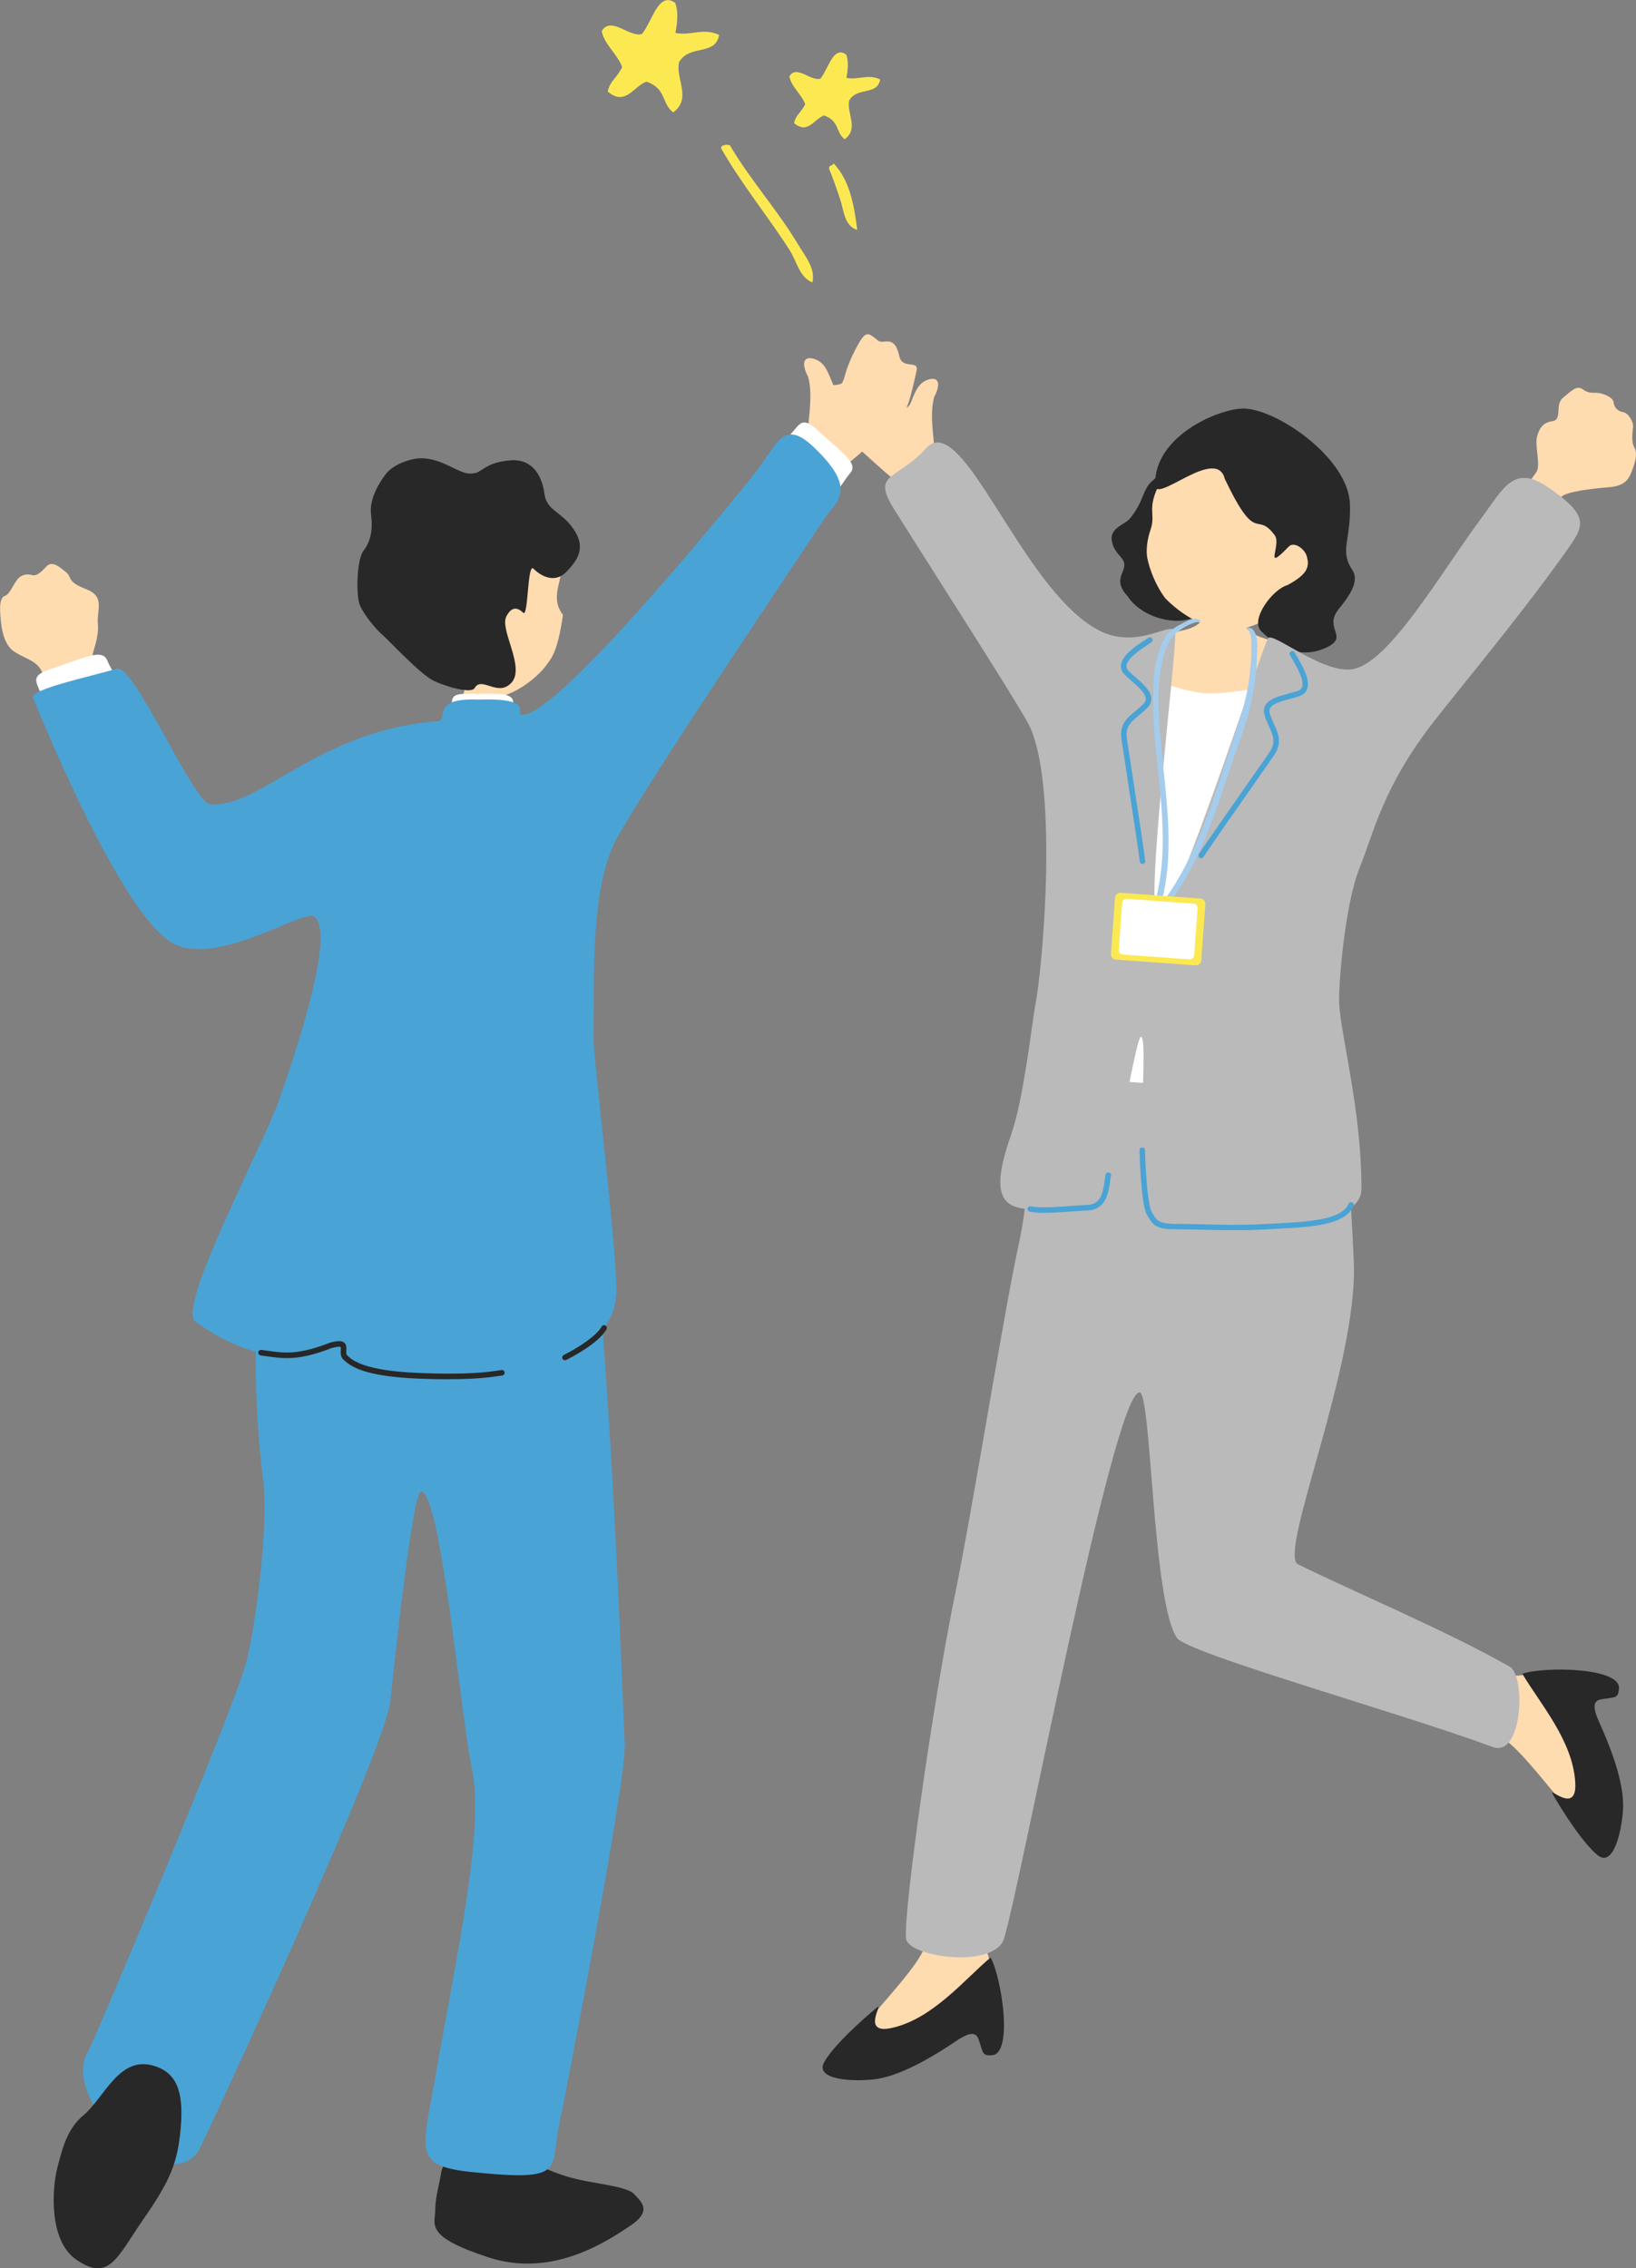
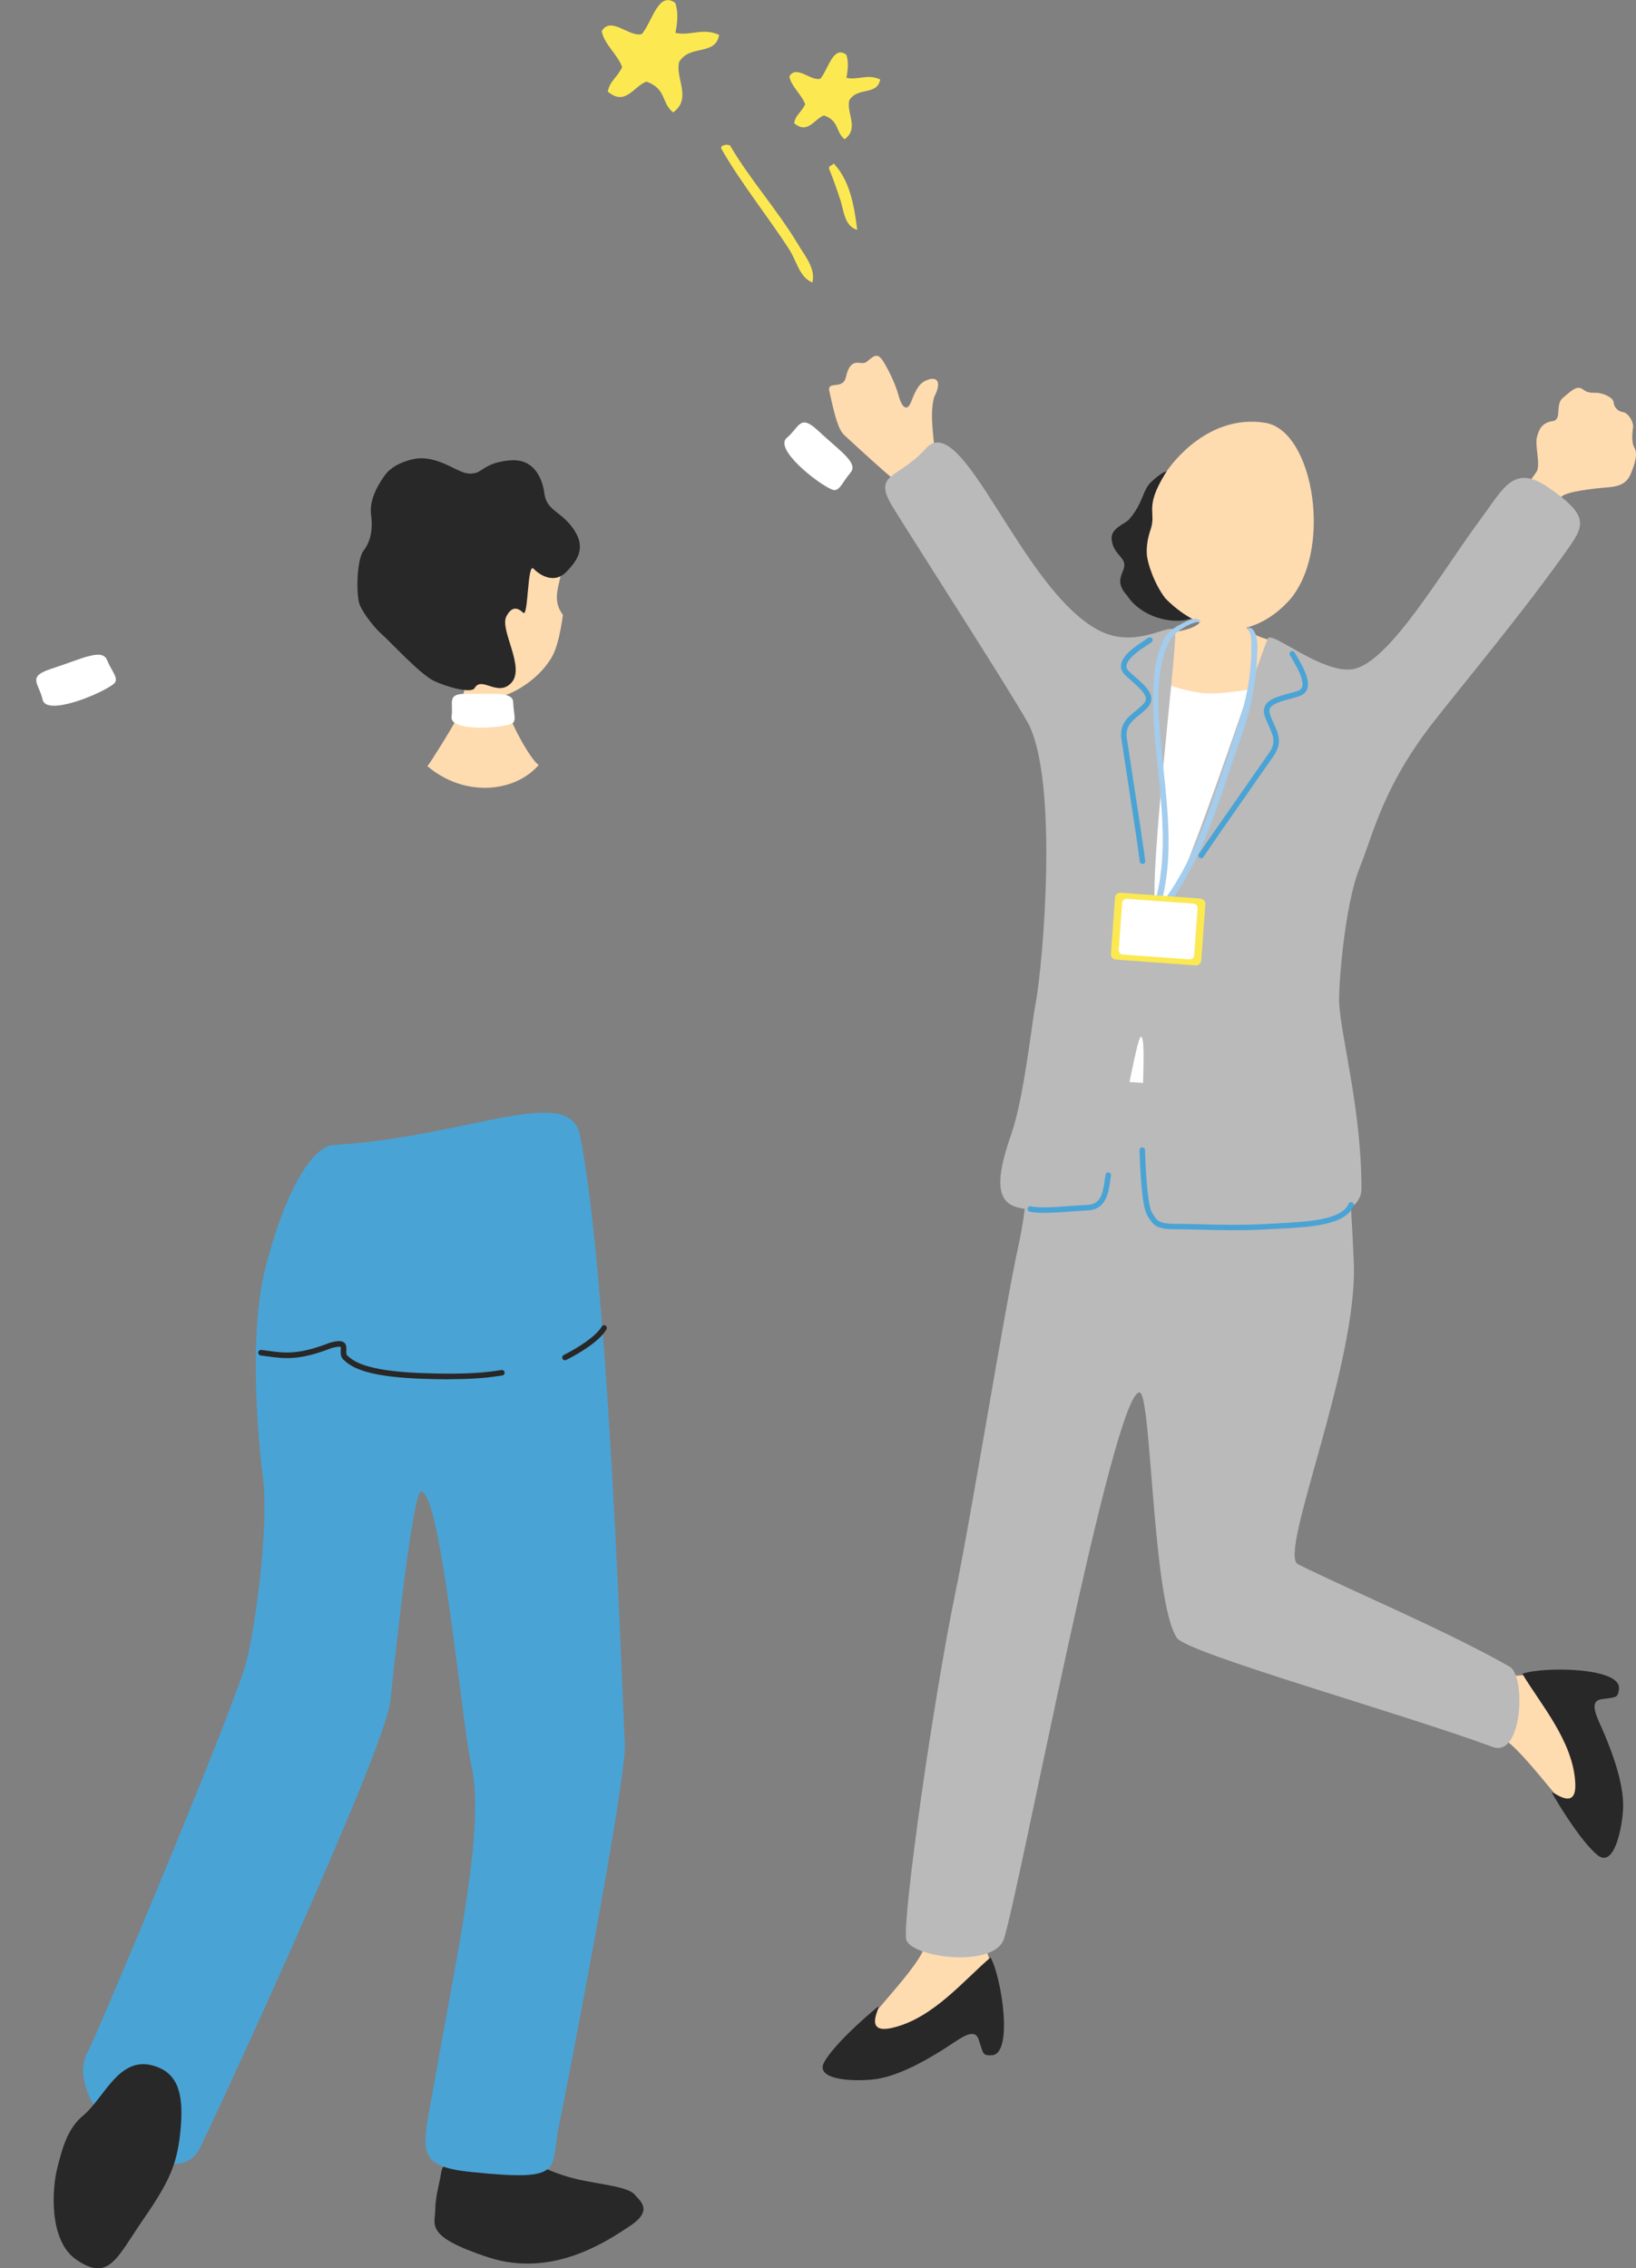
<svg xmlns="http://www.w3.org/2000/svg" width="238" height="330" viewBox="0 0 238 330" fill="none">
  <rect x="0" y="0" width="238" height="330" fill="#808080" stroke="none" />
  <g clip-path="url(#clip0_2351_3529)">
    <path fill-rule="evenodd" clip-rule="evenodd" d="M121.255 23.75C123.586 26.195 124.248 29.754 124.709 33.447C122.838 32.91 122.752 30.608 122.272 29.159C121.754 27.567 121.207 25.985 120.612 24.565C120.574 23.913 121.159 24.2 121.255 23.75Z" fill="#FCE952" />
    <path fill-rule="evenodd" clip-rule="evenodd" d="M118.166 41.092C116.304 40.324 115.901 38.003 114.875 36.392C111.805 31.586 107.785 26.666 104.906 21.572C104.925 21.304 105.041 21.179 105.223 21.169C105.463 21.035 105.789 21.035 106.182 21.131C109.089 26.119 113.148 30.589 116.199 35.72C117.101 37.226 118.703 39.145 118.175 41.092H118.166Z" fill="#FCE952" />
    <path fill-rule="evenodd" clip-rule="evenodd" d="M98.238 0.422C98.698 1.765 98.555 3.252 98.257 4.786C100.473 5.266 102.239 3.981 104.618 5.084C104.062 8.191 100.329 6.407 98.794 9.026C98.209 11.405 100.713 14.311 97.931 16.354C96.175 14.983 97.01 12.94 94.055 11.875C92.213 12.498 90.984 15.539 88.413 13.314C88.806 11.654 89.574 11.577 90.514 9.774C89.871 7.933 87.876 6.436 87.54 4.527C88.874 2.254 91.618 5.515 93.383 4.949C94.918 3.098 95.782 -1.362 98.248 0.432L98.238 0.422Z" fill="#FCE952" />
    <path fill-rule="evenodd" clip-rule="evenodd" d="M123.116 7.952C123.471 8.988 123.356 10.139 123.135 11.328C124.843 11.693 126.215 10.705 128.048 11.558C127.625 13.956 124.737 12.585 123.548 14.599C123.097 16.431 125.025 18.685 122.876 20.258C121.514 19.193 122.166 17.62 119.883 16.795C118.453 17.275 117.513 19.625 115.517 17.908C115.815 16.623 116.419 16.565 117.139 15.174C116.64 13.755 115.095 12.594 114.836 11.117C115.863 9.362 117.983 11.884 119.355 11.443C120.535 10.014 121.207 6.561 123.106 7.952H123.116Z" fill="#FCE952" />
    <path d="M140.51 79.402C137.987 81.253 131.415 70.846 130.033 69.752C128.651 68.659 125.121 65.426 122.866 63.345C121.945 62.501 121.475 60.64 120.65 56.928C120.285 55.288 122.636 56.803 123.058 54.875C123.768 51.624 125.284 53.302 126.061 52.65C127.414 51.537 127.759 51.192 128.891 53.245C130.023 55.297 130.503 56.736 130.791 57.772C131.079 58.808 131.856 60.247 132.566 58.415C133.276 56.583 133.775 55.623 135.089 55.211C136.404 54.799 136.999 55.652 135.895 57.772C135.147 60.496 135.982 64.17 135.934 65.791C135.886 67.412 137.709 68.611 139.963 71.191C142.228 73.771 144.463 76.486 140.501 79.392L140.51 79.402Z" fill="#FFDBB0" />
    <path d="M175.895 89.042C176.183 89.07 179.944 89.751 180.309 89.751C180.386 90.413 180.606 92.85 180.885 93.675C181.163 94.509 183.312 99.324 183.629 99.756C179.052 103.151 173.257 102.039 170.801 98.288C171.597 97.972 174.351 93.914 174.84 92.38C175.195 91.257 175.847 89.473 175.895 89.042Z" fill="#FFDBB0" />
    <path d="M164.027 86.72C165.927 89.646 170.292 90.912 173.151 90.049C179.263 88.207 172.643 83.344 172.163 80.716C171.808 78.788 172.009 75.316 171.395 73.896C170.781 72.477 172.604 65.35 167.51 70.079C166.166 71.325 166.406 73.033 164.305 75.517C163.653 76.284 161.532 76.793 161.724 78.519C161.954 80.582 163.614 81.023 163.566 82.231C163.528 83.45 161.974 84.524 164.027 86.72Z" fill="#282828" />
    <path d="M187.37 87.536C184.214 90.951 180.242 92.121 177.268 91.468C174.293 90.826 171.712 89.272 169.525 87.047C167.865 84.86 166.915 81.867 166.838 80.649C166.762 79.536 166.963 78.27 167.366 77.1C168.306 74.385 166.359 74.021 169.563 68.822C170.532 67.249 175.934 60.208 184.06 61.513C191.199 62.654 193.991 80.38 187.39 87.526L187.37 87.536Z" fill="#FFDBB0" />
-     <path d="M178.159 69.599C176.883 64.908 168.114 73.349 168.037 70.616C167.836 63.335 177.507 59.383 180.951 59.441C185.758 59.518 196.13 66.616 196.379 73.301C196.581 78.625 194.806 80.016 196.734 82.932C197.838 84.601 196.264 86.73 194.719 88.658C192.513 91.421 196.264 92.591 193.069 94.154C189.107 96.092 185.643 94.001 183.475 91.833C181.805 90.164 185.144 85.713 187.293 85.128C190.623 83.335 190.402 82.193 190.133 81.023C189.865 79.853 188.253 78.721 187.485 79.517C183.686 83.459 186.468 79.267 185.451 77.886C182.688 74.145 182.889 79.584 178.15 69.609L178.159 69.599Z" fill="#282828" />
    <path d="M195.775 103.478C194.777 101.319 198.02 101.032 202.251 96.178C210.751 86.423 223.023 69.378 223.503 68.688C224.184 67.709 223.243 64.861 223.598 63.546C223.953 62.232 224.472 61.484 225.882 61.264C227.302 61.043 226.179 58.865 227.359 57.887C228.54 56.909 229.384 56.017 230.209 56.611C231.025 57.206 231.447 57.129 232.272 57.149C233.097 57.168 234.67 57.772 234.738 58.52C234.805 59.268 235.38 59.863 236.119 59.959C236.868 60.055 237.674 61.398 237.578 62.146C237.482 62.894 237.29 64.295 237.769 65.139C238.249 65.973 237.894 67.22 237.462 68.371C237.031 69.522 236.589 70.683 234.095 70.884C231.6 71.086 227.935 71.517 227.177 72.246C226.592 72.812 212.095 97.272 205.235 106.969C202.491 110.844 195.775 103.478 195.775 103.478Z" fill="#FFDBB0" />
    <path d="M175.665 84.476C176.01 84.505 180.587 85.167 181.028 85.157C181.153 85.905 180.644 90.02 181.086 90.922C182.112 92.984 185.317 92.898 186.718 94.02C188.224 95.228 189.807 97.569 189.49 99.391C189.279 101.943 188.397 111.314 188.234 112.168C187.13 117.856 176.557 117.088 174.207 116.839C165.36 115.889 159.354 112.762 159.738 104.331C160.448 100.849 163.403 95.929 167.941 92.725C169.121 91.891 173.074 92.102 174.542 90.576C175.473 89.608 175.617 84.965 175.655 84.476H175.665Z" fill="#FFDBB0" />
    <path d="M187.101 99.718C184.415 99.679 177.833 101.262 174.715 100.811C171.597 100.351 170.35 99.66 167.26 98.825C164.171 97.991 162.895 101.502 162.492 106.087C162.079 110.671 162.146 124.666 161.456 129.846C160.765 135.025 147.045 166.918 153.77 167.484C160.496 168.05 186.228 174.563 186.785 167.906C187.341 161.259 190.901 101.3 187.092 99.718H187.101Z" fill="white" />
    <path d="M144.684 286.664C141.758 281.475 143.897 275.662 142.727 270.07C142.122 267.173 134.984 264.295 135.368 267.125C135.857 270.808 136.202 280.093 134.14 284.093C131.827 288.553 122.578 296.946 124.449 297.963C129.352 299.104 146.622 292.956 144.694 286.664H144.684Z" fill="#FFDBB0" />
    <path d="M144.118 284.774C140.271 288.026 135.713 293.685 129.784 295.028C125.15 296.093 128.594 291.239 127.616 292.035C125.505 293.771 121.235 297.599 119.902 300.016C118.53 302.51 123.672 302.855 126.877 302.548C128.815 302.366 132.355 301.483 138.956 297.033C141.029 295.632 141.988 295.536 142.391 296.774C143.072 298.817 142.919 299.085 144.3 299.009C147.438 298.836 145.73 287.757 144.108 284.784L144.118 284.774Z" fill="#282828" />
    <path d="M223.416 243.26C217.813 245.275 212.008 240.987 210.319 240.325C206.587 238.867 204.544 246.953 207.076 248.028C209.792 249.188 215.51 250.521 219.108 253.226C223.128 256.248 229.844 266.77 231.159 265.101C233.106 260.459 229.93 242.407 223.416 243.26Z" fill="#FFDBB0" />
    <path d="M221.459 243.5C224.021 247.836 228.837 253.274 229.163 259.346C229.442 264.094 225.23 259.893 225.853 260.977C227.206 263.346 230.276 268.19 232.435 269.916C234.661 271.691 235.87 266.674 236.1 263.47C236.244 261.523 235.966 257.888 232.684 250.646C231.658 248.373 231.715 247.414 233.001 247.212C235.131 246.886 235.371 247.078 235.524 245.706C235.879 242.589 224.673 242.416 221.459 243.51V243.5Z" fill="#282828" />
    <path d="M177.218 158.017C172.22 157.94 163.45 157.49 156.398 156.722C149.347 155.955 150.45 170.88 148.234 180.875C146.123 190.438 141.441 219.799 138.965 231.817C135.732 247.5 131.386 278.348 131.808 282.031C132.115 284.755 144.684 286.491 146.065 282.031C148.521 274.108 161.963 202.389 165.782 202.581C167.518 202.667 167.624 232.901 171.203 238.282C172.68 240.517 203.776 249.207 217.141 254.157C221.506 255.778 222.005 243.836 219.626 242.483C210.233 237.141 196.484 231.386 188.828 227.578C185.844 226.091 197.587 198.591 196.945 183.57C196.532 173.815 195.592 160.588 194.604 157.653C193.615 154.717 182.208 158.075 177.218 158.007V158.017Z" fill="#BABABA" />
    <path d="M147.16 164.847C148.906 159.964 150.182 148.454 150.575 146.459C151.803 140.243 154.02 113.261 149.491 105.089C146.948 100.504 132.854 78.606 129.938 73.867C126.771 68.736 130.609 69.82 134.696 65.244C140.012 59.297 148.493 85.608 159.728 91.641C165.379 94.672 170.349 90.337 170.925 91.804C171.481 93.233 166.233 133.356 168.526 133.682C170.819 134.018 183.753 93.78 184.482 92.84C185.211 91.9 192.656 98.25 196.964 97.32C202.26 96.178 209.658 83.258 215.472 75.421C218.744 71.009 220.212 67.479 225.21 70.894C230.91 74.788 230.574 76.294 228.405 79.402C222.015 88.552 212.968 99.372 208.612 104.945C201.186 114.451 199.852 121.146 197.761 126.354C195.612 131.697 194.681 143.6 194.825 146.056C195.103 150.929 198.087 161.691 198.058 172.952C198.039 179.839 177.939 178.103 169.611 178.419C163.748 178.64 167.404 151.754 166.022 150.842C165.159 150.276 161.609 175.714 158.97 175.657C149.587 175.474 142.065 179.138 147.179 164.847H147.16Z" fill="#BABABA" />
    <path d="M170.186 178.812C170.666 178.851 171.222 178.86 171.894 178.851C172.46 178.851 173.362 178.87 174.465 178.899C176.95 178.966 180.711 179.062 184.194 178.86C184.731 178.832 185.269 178.803 185.816 178.774C190.68 178.525 195.717 178.266 196.916 175.446C197.003 175.244 196.916 175.014 196.705 174.928C196.504 174.841 196.274 174.928 196.187 175.139C195.18 177.498 190.191 177.757 185.777 177.987C185.23 178.016 184.684 178.045 184.146 178.074C180.702 178.275 176.96 178.179 174.485 178.112C173.362 178.083 172.451 178.055 171.875 178.064C168.651 178.122 168.373 177.661 167.807 176.76C167.74 176.654 167.673 176.539 167.596 176.424C167.106 175.676 166.723 172.271 166.569 167.321C166.569 167.101 166.377 166.928 166.157 166.938C165.936 166.938 165.763 167.129 165.773 167.35C165.888 171.062 166.176 175.724 166.924 176.865L167.126 177.191C167.721 178.141 168.162 178.697 170.167 178.841L170.186 178.812Z" fill="#4AA3D5" />
    <path d="M150.758 176.424C152.13 176.52 154.039 176.386 155.9 176.251C156.725 176.194 157.531 176.136 158.26 176.098C160.928 175.964 161.264 173.498 161.494 171.868C161.532 171.57 161.571 171.283 161.619 171.043C161.667 170.832 161.523 170.621 161.312 170.573C161.091 170.525 160.889 170.669 160.841 170.88C160.784 171.139 160.745 171.436 160.707 171.753C160.438 173.7 160.083 175.206 158.222 175.292C157.483 175.33 156.668 175.388 155.843 175.446C153.559 175.618 151.189 175.781 149.971 175.503C149.76 175.455 149.549 175.589 149.491 175.8C149.443 176.012 149.578 176.232 149.789 176.28C150.067 176.347 150.393 176.386 150.748 176.414L150.758 176.424Z" fill="#4AA3D5" />
    <path d="M174.724 124.867C174.868 124.867 175.012 124.81 175.089 124.676C175.578 123.86 179.473 118.287 182.323 114.22C183.772 112.149 184.971 110.432 185.345 109.885C186.573 108.072 185.969 106.729 185.316 105.3C185.124 104.868 184.923 104.427 184.76 103.948C184.635 103.573 184.635 103.276 184.76 103.036C185.115 102.365 186.429 102.01 187.811 101.636C188.185 101.54 188.559 101.434 188.933 101.319C189.538 101.137 189.941 100.792 190.142 100.283C190.68 98.912 189.452 96.83 188.646 95.449C188.53 95.257 188.425 95.085 188.348 94.931C188.243 94.739 187.993 94.672 187.811 94.778C187.619 94.883 187.552 95.123 187.657 95.315C187.744 95.468 187.849 95.641 187.964 95.842C188.607 96.936 189.807 98.969 189.413 99.986C189.308 100.255 189.077 100.437 188.713 100.552C188.348 100.657 187.974 100.763 187.609 100.859C185.988 101.3 184.578 101.674 184.059 102.653C183.82 103.094 183.8 103.612 184.002 104.197C184.175 104.715 184.386 105.175 184.587 105.626C185.211 107.007 185.662 107.995 184.683 109.444C184.309 109.99 183.119 111.698 181.67 113.77C178.821 117.846 174.916 123.429 174.407 124.263C174.292 124.455 174.359 124.695 174.542 124.81C174.599 124.848 174.657 124.858 174.724 124.867Z" fill="#4AA3D5" />
    <path d="M166.041 125.654C165.907 125.596 165.811 125.472 165.802 125.318C165.725 124.369 164.689 117.654 163.94 112.753C163.556 110.249 163.24 108.187 163.144 107.535C162.837 105.367 163.988 104.427 165.197 103.43C165.562 103.132 165.936 102.816 166.3 102.461C166.579 102.183 166.703 101.914 166.694 101.636C166.665 100.878 165.648 99.977 164.573 99.027C164.286 98.778 163.988 98.519 163.71 98.25C163.249 97.818 163.038 97.329 163.077 96.792C163.201 95.324 165.226 93.991 166.559 93.118C166.751 92.994 166.914 92.888 167.049 92.792C167.231 92.667 167.481 92.715 167.605 92.888C167.73 93.07 167.682 93.32 167.509 93.444C167.365 93.54 167.193 93.655 167.001 93.78C165.936 94.471 163.969 95.775 163.873 96.859C163.844 97.147 163.969 97.415 164.247 97.674C164.525 97.933 164.813 98.192 165.101 98.442C166.368 99.554 167.452 100.514 167.49 101.617C167.509 102.115 167.298 102.595 166.866 103.027C166.483 103.41 166.089 103.737 165.706 104.053C164.535 105.012 163.691 105.712 163.931 107.429C164.027 108.082 164.343 110.144 164.727 112.638C165.485 117.558 166.512 124.282 166.598 125.261C166.617 125.481 166.454 125.673 166.233 125.692C166.166 125.692 166.099 125.692 166.041 125.664V125.654Z" fill="#4AA3D5" />
    <path d="M182.151 91.488C183.12 92.351 182.909 94.394 182.87 95.545C182.794 98.144 182.4 100.753 181.767 103.276C181.038 106.182 179.877 108.993 178.946 111.832C177.91 114.978 176.883 118.134 175.636 121.203C174.216 124.724 172.499 128.129 170.263 131.208C170.11 131.428 169.313 131.045 169.409 130.91C174.235 124.244 176.48 116.264 179.081 108.561C180.165 105.338 181.239 102.259 181.709 98.873C181.921 97.377 182.055 95.862 182.045 94.346C182.045 93.607 182.122 92.044 181.489 91.478C181.153 91.181 182.007 91.334 182.17 91.478L182.151 91.488Z" fill="#A4CCED" />
    <path d="M174.523 90.471C173.439 90.452 171.913 91.43 171.107 92.082C169.937 93.022 169.351 94.969 169.044 96.37C168.171 100.312 168.574 104.667 168.939 108.638C169.658 116.522 171.04 124.493 168.689 132.244C168.622 132.474 167.759 132.196 167.835 131.946C169.802 125.481 169.169 118.786 168.469 112.177C168.114 108.83 167.759 105.482 167.749 102.115C167.749 99.104 167.864 96.053 169.188 93.3C169.745 92.15 170.426 91.526 171.558 90.931C172.249 90.567 173.208 90.01 174.014 90.02C174.235 90.02 174.993 90.471 174.532 90.471H174.523Z" fill="#A4CCED" />
    <path d="M162.209 130.596L161.615 138.785C161.584 139.208 161.902 139.576 162.325 139.606L173.933 140.448C174.355 140.479 174.723 140.161 174.754 139.738L175.348 131.549C175.379 131.127 175.061 130.759 174.638 130.728L163.031 129.886C162.608 129.856 162.24 130.174 162.209 130.596Z" fill="#FCE952" />
    <path d="M163.251 131.364L162.756 138.185C162.73 138.539 162.996 138.847 163.35 138.873L173.034 139.575C173.388 139.601 173.696 139.335 173.722 138.981L174.217 132.16C174.243 131.806 173.976 131.498 173.622 131.472L163.938 130.77C163.584 130.744 163.276 131.01 163.251 131.364Z" fill="white" />
-     <path d="M13.298 96.034C13.528 94.557 14.42 92.802 14.238 90.73C14.056 88.648 15.351 86.797 12.482 85.694C9.604 84.591 10.554 83.987 9.604 83.239C8.654 82.49 7.579 81.502 6.745 82.423C5.9 83.344 5.277 83.843 4.653 83.661C4.029 83.488 3.06 83.498 2.398 84.466C1.736 85.435 1.343 86.481 0.71 86.692C0.077 86.893 -0.039 87.967 0.029 89.08C0.096 90.193 0.201 93.598 2.072 94.806C3.953 96.015 5.574 96.092 6.313 98.231C6.428 98.557 6.457 99.737 6.639 100.657C7.311 102.624 14.871 100.849 14.219 98.432C14.075 97.559 13.25 96.379 13.298 96.025V96.034Z" fill="#FFDBB0" />
    <path d="M7.484 97.291C12.002 95.823 14.852 94.269 15.581 96.044C16.31 97.818 17.462 98.806 16.474 99.554C14.468 101.07 6.735 104.206 6.198 101.789C5.661 99.372 3.847 98.471 7.484 97.291Z" fill="white" />
    <path d="M64.138 316.36C64.378 314.154 65.808 314.643 67.65 314.499C72.111 314.164 74.491 312.802 77.58 314.605C78.319 315.037 80.19 315.967 82.56 316.677C86.186 317.77 91.272 317.953 92.356 319.315C92.979 320.101 95.138 321.502 91.751 323.775C88.364 326.039 80.382 331.477 71.027 328.408C61.682 325.338 63.313 323.688 63.323 321.434C63.323 319.622 64.062 317.06 64.129 316.36H64.138Z" fill="#282828" />
    <path d="M90.897 253.6C90.629 249.792 88.614 186.064 84.354 165.096C82.781 157.595 67.976 165.393 48.768 166.563C45.372 166.516 41.361 173.633 38.608 184.481C35.902 195.119 37.879 212.115 38.262 215.127C39.145 222.005 37.111 236.958 35.844 241.774C34.022 248.689 13.72 296.937 12.827 298.414C8.491 305.656 24.427 320.044 28.889 312.888C29.57 311.795 56.022 254.799 56.789 247.481C57.739 238.426 60.118 216.892 61.27 216.988C64.186 217.228 67.132 250.473 68.59 256.958C70.596 265.849 66.566 283.719 63.208 302.864C61.452 312.878 60.109 315.133 68.638 316.005C82.502 317.435 79.989 315.631 81.303 309.329C82.215 304.965 91.252 258.588 90.897 253.581V253.6Z" fill="#4AA3D5" />
    <path d="M73.215 99.842C72.85 99.842 68.073 100.187 67.612 100.14C67.43 100.907 66.835 103.727 66.384 104.667C65.933 105.607 62.623 110.988 62.172 111.458C67.449 115.985 74.827 115.391 78.377 111.285C77.418 110.815 74.51 105.732 74.098 103.871C73.8 102.509 73.206 100.341 73.206 99.833L73.215 99.842Z" fill="#FFDBB0" />
    <path d="M59.84 90.25C58.219 82.903 59.207 73.627 68.197 72.208C77.187 70.788 80.085 78.577 81.303 80.802C82.79 83.546 79.547 86.394 81.898 89.464C81.111 94.893 80.248 95.718 79.442 96.821C78.29 98.403 75.307 100.897 72.38 101.444C70.049 101.876 66.806 100.245 65.021 98.845C63.342 97.521 62.258 96.168 61.395 94.806C60.857 94.653 60.243 94.634 59.399 93.694C59.015 93.262 58.363 91.775 58.459 91.046C58.584 90.145 59.553 90.049 59.821 90.25H59.84Z" fill="#FFDBB0" />
    <path d="M69.253 68.793C68.246 69.014 67.728 68.966 65.962 68.083C64.197 67.191 62.182 66.347 60.109 66.798C58.037 67.258 56.694 68.179 56.051 69.062C55.408 69.944 53.662 72.428 53.979 74.846C54.295 77.263 53.835 78.893 52.866 80.15C51.897 81.406 51.753 86.682 52.367 88.082C52.981 89.483 54.669 91.545 55.639 92.37C56.608 93.185 61.127 98.125 63.151 99.075C64.955 99.919 68.562 100.955 69.052 100.101C70.078 98.308 72.39 101.454 74.376 99.353C76.487 97.118 72.659 91.651 73.657 89.694C74.472 88.111 75.346 88.418 76.113 89.147C76.881 89.867 76.698 81.781 77.619 82.74C78.55 83.699 80.632 84.994 82.369 83.219C84.105 81.454 85.247 79.651 83.462 77.013C81.678 74.376 79.529 74.328 79.203 71.843C78.876 69.359 77.552 66.721 74.281 66.971C71.009 67.23 70.414 68.362 69.243 68.803L69.253 68.793Z" fill="#282828" />
-     <path d="M94.87 105.281C95.81 105.991 96.29 106.307 99.581 102.451C102.872 98.595 122.214 68.342 123.644 67.21C125.073 66.088 128.719 62.741 131.051 60.592C132.001 59.719 132.49 57.801 133.334 53.964C133.708 52.266 131.281 53.83 130.84 51.844C130.101 48.487 128.537 50.214 127.731 49.552C126.34 48.401 125.975 48.046 124.805 50.166C123.634 52.285 123.145 53.772 122.848 54.846C122.55 55.911 121.754 57.408 121.015 55.518C120.276 53.628 119.768 52.631 118.405 52.209C117.043 51.777 116.438 52.669 117.571 54.846C118.338 57.666 117.475 61.455 117.532 63.134C117.58 64.812 115.7 66.04 113.368 68.707C111.037 71.373 90.601 94.557 89.478 96.533C88.356 98.499 94.851 105.281 94.851 105.281H94.87Z" fill="#FFDBB0" />
    <path d="M12.166 307.728C15.284 305.042 17.376 298.97 22.461 300.572C25.646 301.57 26.74 304.188 26.298 309.473C25.857 314.759 24.715 317.281 20.849 322.883C16.982 328.485 15.86 332.062 11.053 328.715C7.062 325.933 7.58 318.355 8.328 315.449C9.067 312.533 9.815 309.627 12.156 307.737L12.166 307.728Z" fill="#282828" />
    <path d="M68.034 100.936C71.958 101.022 74.635 100.562 74.663 102.221C74.692 103.88 75.287 105.022 74.299 105.348C72.293 106.019 65.385 106.374 65.692 104.254C66 102.135 64.867 100.868 68.034 100.945V100.936Z" fill="white" />
    <path d="M119 62.645C122.3 65.724 124.948 67.364 123.701 68.803C122.463 70.242 122.099 71.68 121.005 71.21C118.779 70.251 112.571 65.282 114.462 63.7C116.342 62.108 116.342 60.17 119 62.645Z" fill="white" />
-     <path d="M69.483 101.78C62.431 101.511 65.444 104.792 63.649 104.926C46.255 106.23 37.888 117.606 30.596 117.012C28.102 116.81 19.505 96.543 16.982 97.291C12.991 98.461 4.298 100.303 4.797 101.521C7.694 108.552 18.517 134.258 25.54 137.433C32.227 140.454 44.432 132.004 45.842 133.423C48.74 136.349 42.897 153.384 40.709 159.734C38.33 166.659 25.598 190.255 28.438 192.289C43.012 202.696 49.852 192.826 49.852 196.107C49.852 198.332 51.695 200.183 65.242 200.174C80.113 200.174 89.669 196.068 89.669 187.589C89.669 181.412 86.35 153.835 86.359 151.523C86.417 141.73 85.928 128.877 89.727 121.98C94.611 113.146 116.093 81.282 120.007 75.354C121.475 73.119 125.111 71.354 118.261 64.947C113.78 60.755 113.003 64.908 109.568 69.167C108.091 70.999 80.843 104.792 75.844 103.986C74.856 103.832 78.031 101.511 69.473 101.78H69.483Z" fill="#4AA3D5" />
    <path d="M65.367 200.672C64.11 200.672 62.652 200.644 60.954 200.576C52.712 200.241 50.966 198.706 50.026 197.871C49.517 197.43 49.546 196.836 49.575 196.394C49.575 196.25 49.594 196.02 49.555 195.963C49.555 195.963 49.354 195.819 48.212 196.135C43.492 197.977 41.333 197.67 38.838 197.325C38.541 197.286 38.243 197.238 37.927 197.2C37.706 197.171 37.553 196.97 37.572 196.749C37.601 196.529 37.802 196.375 38.023 196.394C38.34 196.433 38.647 196.481 38.944 196.519C41.429 196.864 43.396 197.133 47.953 195.358C49.095 195.042 49.699 195.032 50.064 195.33C50.419 195.617 50.4 196.059 50.38 196.423C50.361 196.816 50.361 197.075 50.563 197.248C51.359 197.958 53.029 199.425 60.982 199.751C68.073 200.039 70.961 199.617 72.505 199.387L72.956 199.32C73.177 199.291 73.378 199.445 73.407 199.665C73.436 199.886 73.282 200.087 73.062 200.116L72.621 200.183C71.421 200.356 69.425 200.653 65.367 200.653V200.672Z" fill="#282828" />
    <path d="M82.196 197.9C82.052 197.9 81.908 197.823 81.831 197.68C81.735 197.478 81.812 197.238 82.013 197.133C84.163 196.049 86.734 194.39 87.53 192.999C87.636 192.807 87.885 192.74 88.077 192.845C88.269 192.951 88.336 193.2 88.231 193.392C87.127 195.349 83.472 197.306 82.378 197.852C82.32 197.881 82.253 197.891 82.196 197.891V197.9Z" fill="#282828" />
  </g>
  <defs>
    <clipPath id="clip0_2351_3529">
      <rect width="238" height="330" fill="white" />
    </clipPath>
  </defs>
</svg>